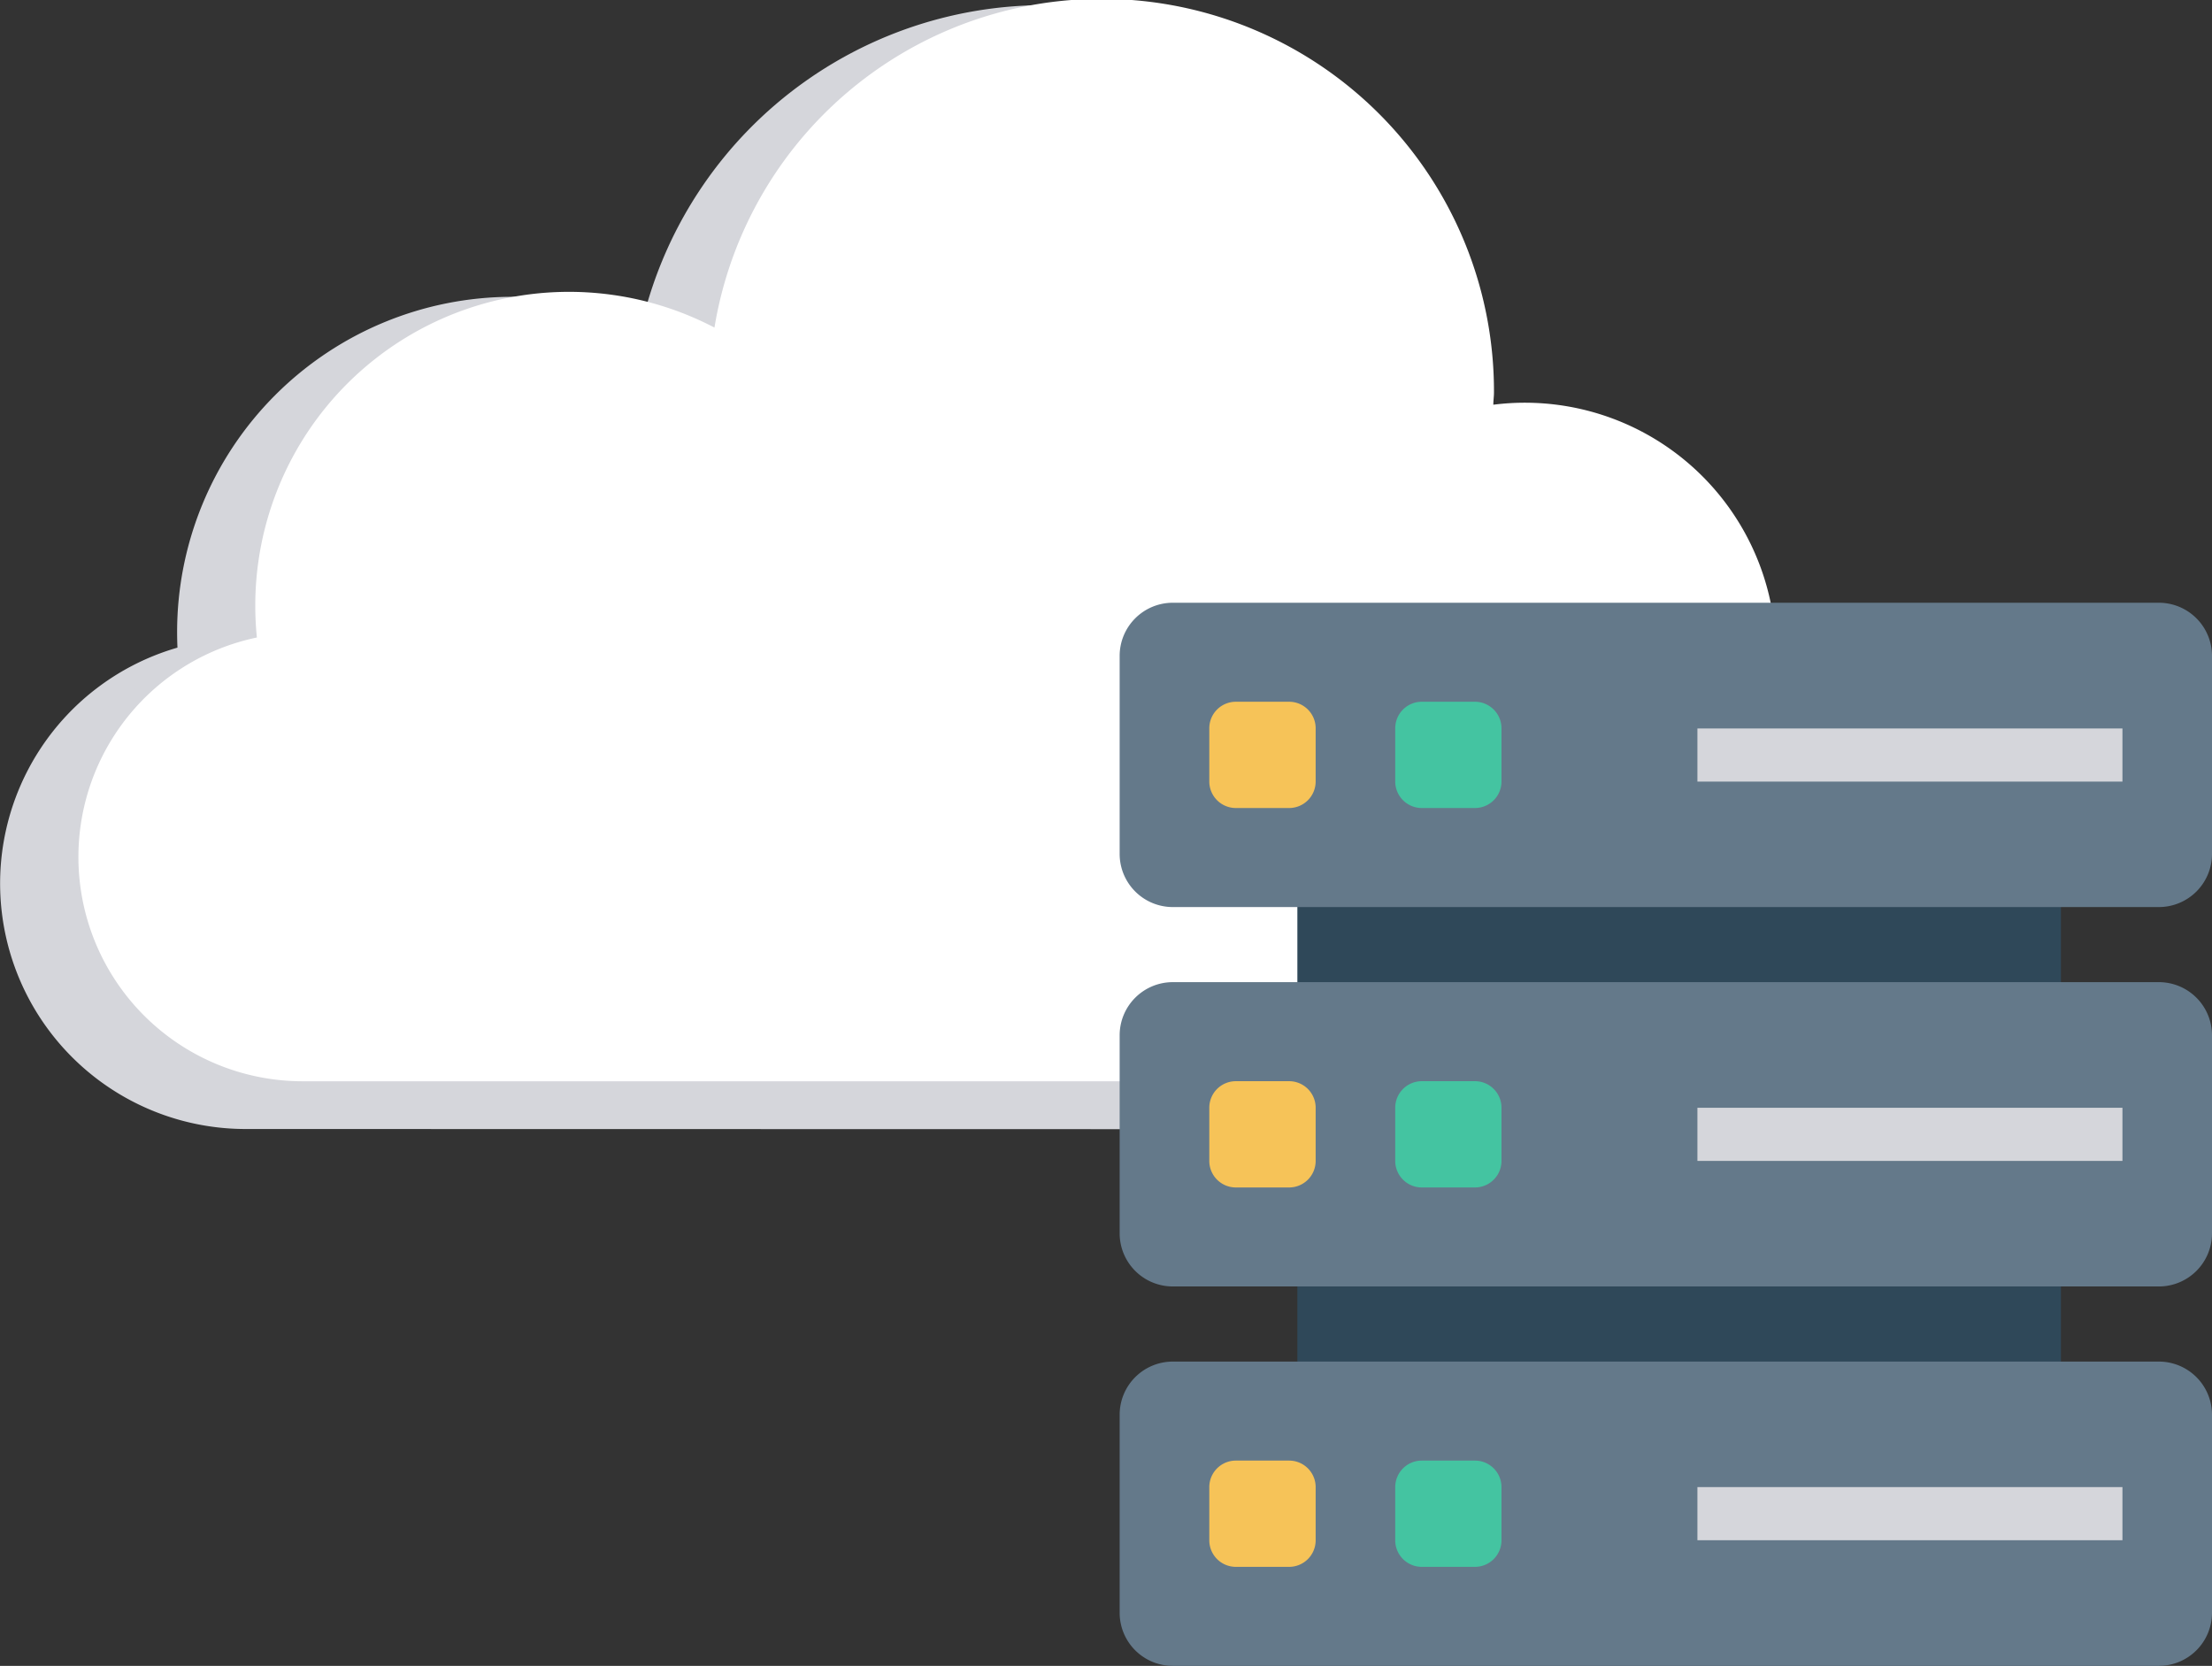
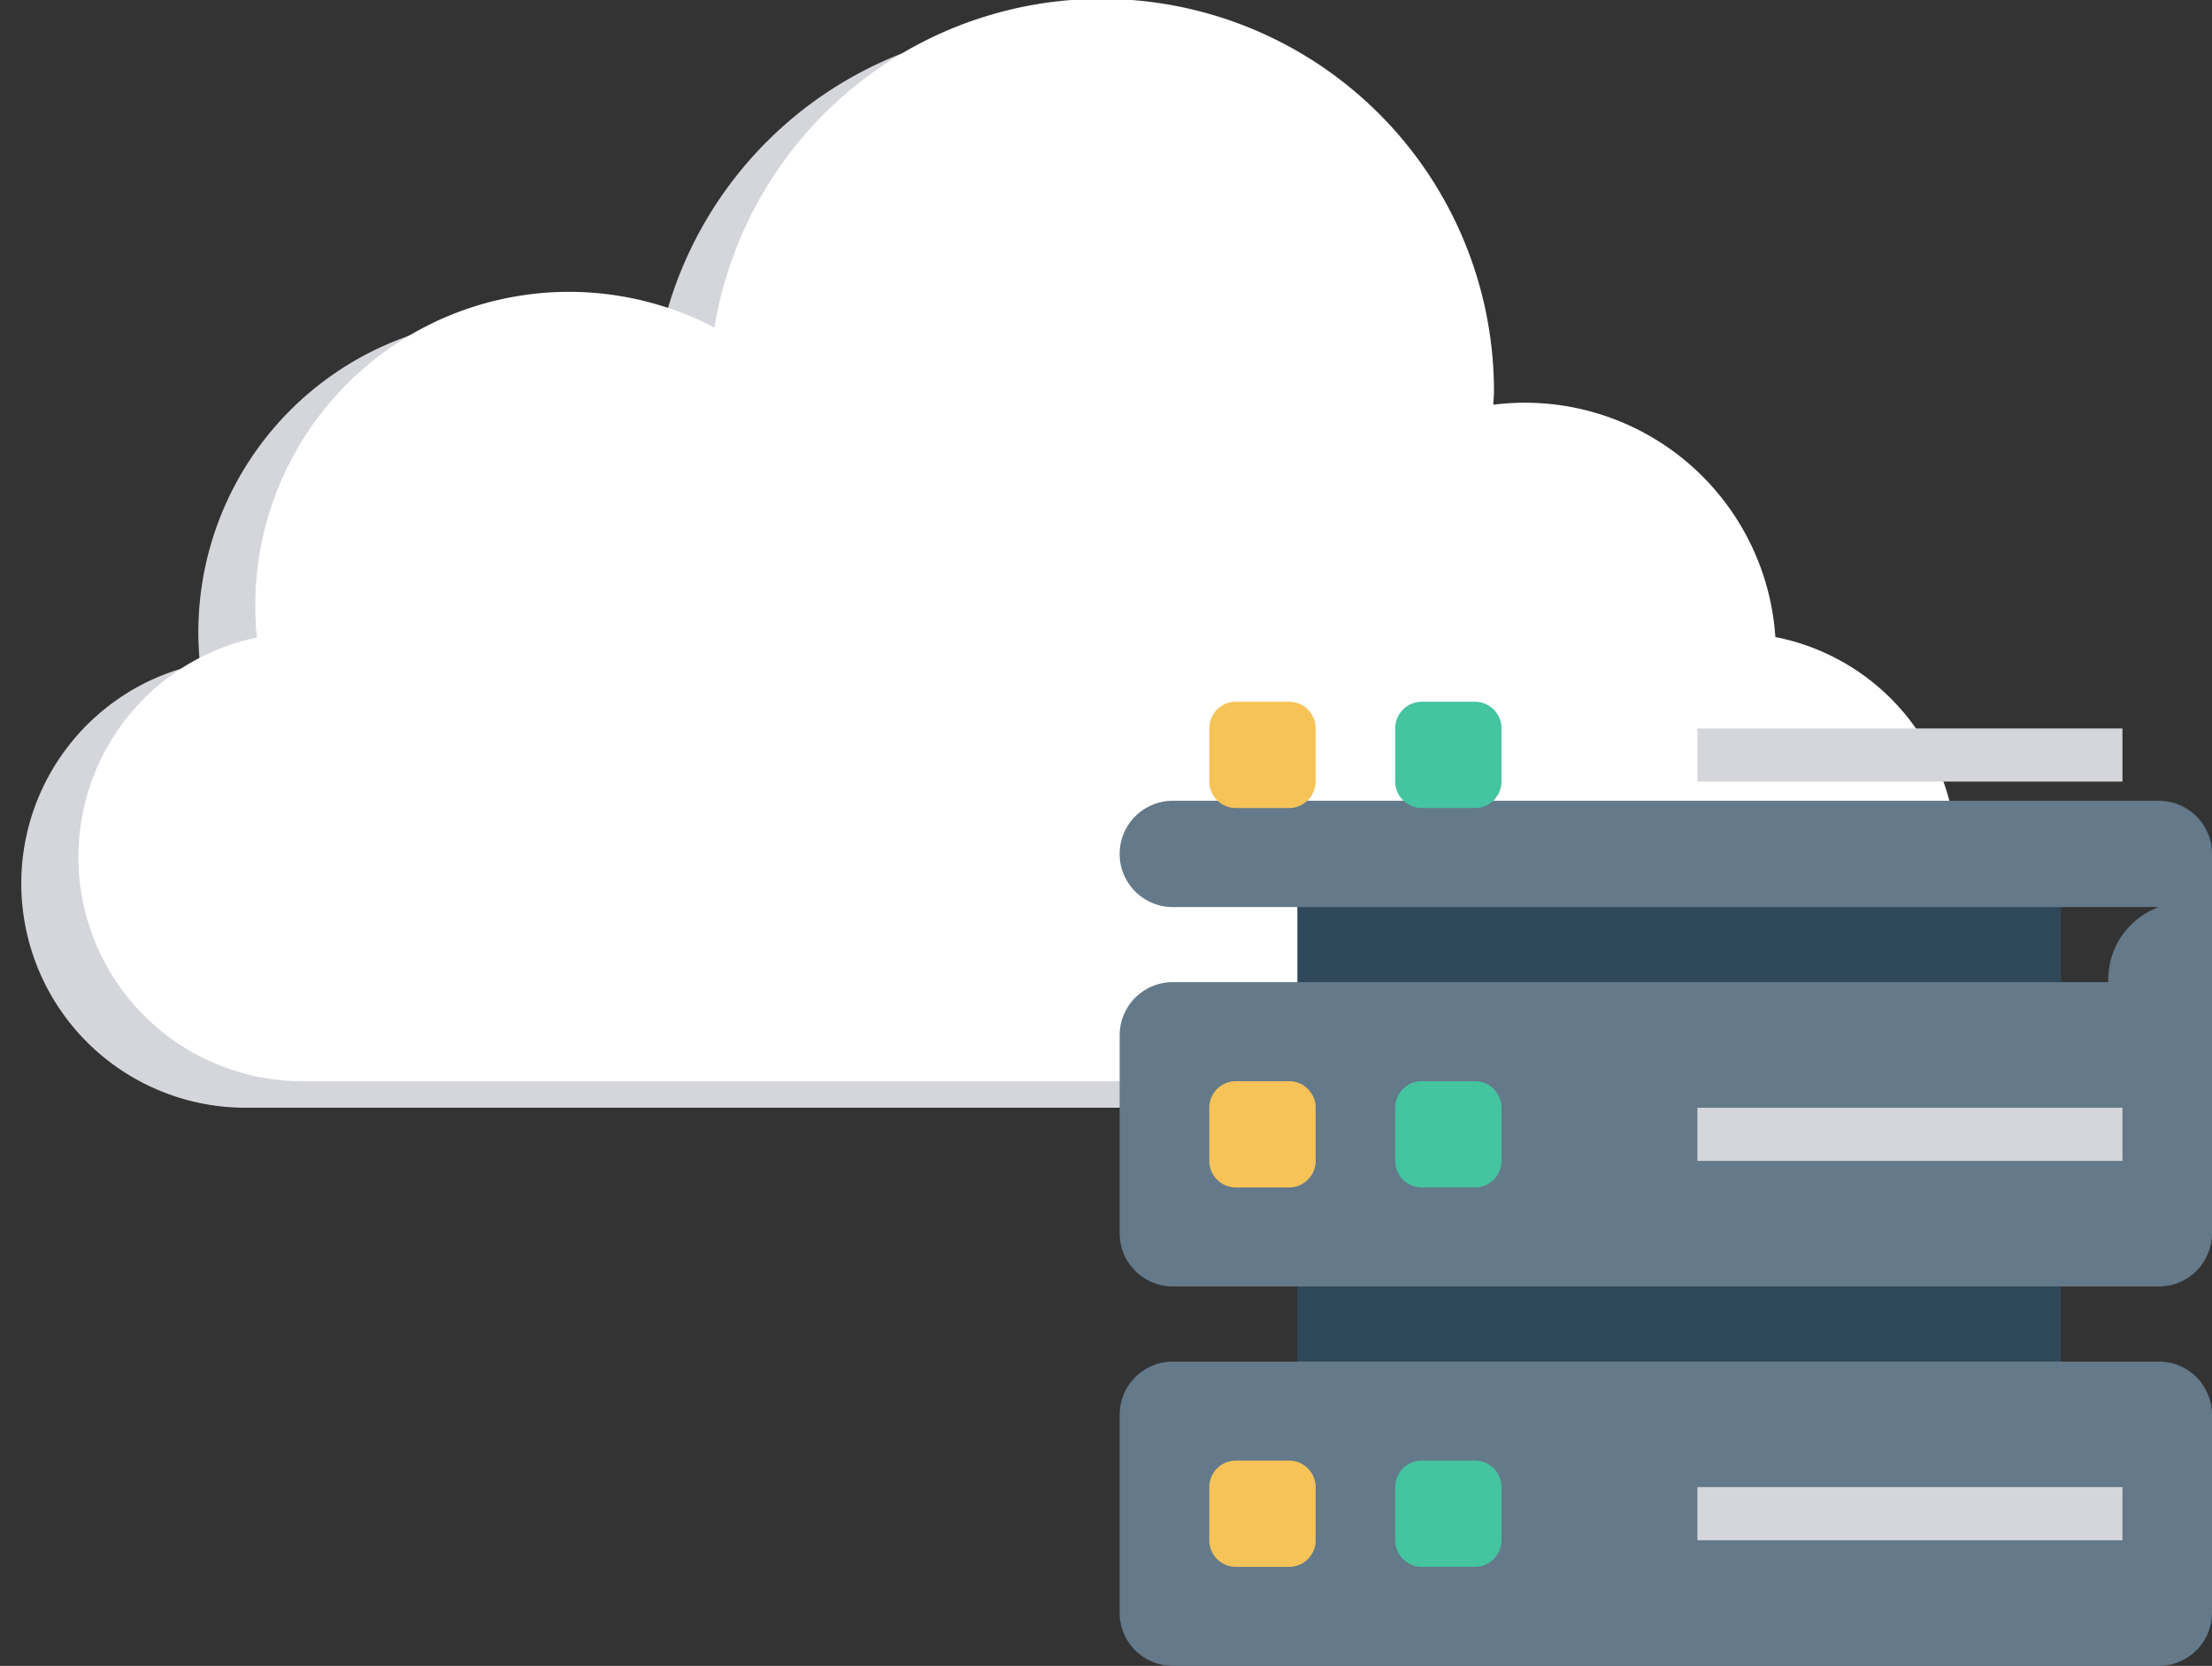
<svg xmlns="http://www.w3.org/2000/svg" viewBox="0 0 519.92 391.57">
  <rect x="0" y="0" width="519.92" height="391.57" fill="#333333" stroke="none" />
  <defs>
    <style>
      .a {
        fill: #d5d6db;
      }

      .b {
        fill: #fff;
      }

      .c {
        fill: #2f4859;
      }

      .d {
        fill: #64798a;
      }

      .e {
        fill: #f6c358;
      }

      .f {
        fill: #44c4a1;
      }
    </style>
  </defs>
  <title>ilst04</title>
-   <path class="a" d="M57.71,265.38a57.71,57.71,0,0,1-16-113.15c-.05-1.23-.08-2.45-.08-3.66a78.8,78.8,0,0,1,78.79-78.8h0a77.5,77.5,0,0,1,30.49,6.17,97.22,97.22,0,0,1,191.77,20c.68,0,1.34,0,2,0a64.67,64.67,0,0,1,63.84,56,57.7,57.7,0,0,1-14.72,113.5Z" />
  <path class="a" d="M403.88,156a59.43,59.43,0,0,0-59.24-55.08,61.5,61.5,0,0,0-7.1.46c0-1,.14-1.89.14-2.85A92.22,92.22,0,0,0,154.52,83.18,73.78,73.78,0,0,0,47,156.06,52.71,52.71,0,0,0,57.71,260.38H393.76A52.7,52.7,0,0,0,403.88,156Z" />
  <path class="b" d="M417.29,149.74A59,59,0,0,0,351,95.13c0-1,.15-1.89.15-2.86A92.22,92.22,0,0,0,167.93,77,73.75,73.75,0,0,0,60,142.35a74.43,74.43,0,0,0,.38,7.5A52.71,52.71,0,0,0,71.12,254.16H407.17a52.7,52.7,0,0,0,10.12-104.42Z" />
  <rect class="c" x="304.94" y="196.33" width="179.47" height="140.66" />
  <g>
-     <path class="d" d="M507.43,213.21H275.65a12.49,12.49,0,0,1-12.48-12.49V154.17a12.49,12.49,0,0,1,12.48-12.49H507.43a12.49,12.49,0,0,1,12.49,12.49v46.55A12.49,12.49,0,0,1,507.43,213.21Z" />
+     <path class="d" d="M507.43,213.21H275.65a12.49,12.49,0,0,1-12.48-12.49a12.49,12.49,0,0,1,12.48-12.49H507.43a12.49,12.49,0,0,1,12.49,12.49v46.55A12.49,12.49,0,0,1,507.43,213.21Z" />
    <path class="d" d="M507.43,302.39H275.65a12.49,12.49,0,0,1-12.48-12.49V243.35a12.49,12.49,0,0,1,12.48-12.49H507.43a12.49,12.49,0,0,1,12.49,12.49V289.9A12.49,12.49,0,0,1,507.43,302.39Z" />
    <path class="d" d="M507.43,391.57H275.65a12.48,12.48,0,0,1-12.48-12.48V332.54a12.49,12.49,0,0,1,12.48-12.49H507.43a12.49,12.49,0,0,1,12.49,12.49v46.55A12.49,12.49,0,0,1,507.43,391.57Z" />
  </g>
  <path class="e" d="M303,189.93H290.48a6.24,6.24,0,0,1-6.24-6.24V171.2a6.24,6.24,0,0,1,6.24-6.25H303a6.24,6.24,0,0,1,6.24,6.25v12.49A6.24,6.24,0,0,1,303,189.93Z" />
  <path class="f" d="M346.68,189.93H334.19a6.25,6.25,0,0,1-6.25-6.24V171.2a6.25,6.25,0,0,1,6.25-6.25h12.49a6.25,6.25,0,0,1,6.24,6.25v12.49A6.24,6.24,0,0,1,346.68,189.93Z" />
  <rect class="a" x="398.97" y="171.23" width="99.9" height="12.49" />
  <path class="e" d="M303,279.12H290.48a6.24,6.24,0,0,1-6.24-6.25V260.38a6.24,6.24,0,0,1,6.24-6.24H303a6.24,6.24,0,0,1,6.24,6.24v12.49A6.24,6.24,0,0,1,303,279.12Z" />
  <path class="f" d="M346.68,279.12H334.19a6.25,6.25,0,0,1-6.25-6.25V260.38a6.25,6.25,0,0,1,6.25-6.24h12.49a6.24,6.24,0,0,1,6.24,6.24v12.49A6.25,6.25,0,0,1,346.68,279.12Z" />
  <rect class="a" x="398.97" y="260.39" width="99.9" height="12.49" />
  <path class="e" d="M303,368.3H290.48a6.24,6.24,0,0,1-6.24-6.24V349.57a6.24,6.24,0,0,1,6.24-6.25H303a6.24,6.24,0,0,1,6.24,6.25v12.49A6.24,6.24,0,0,1,303,368.3Z" />
  <path class="f" d="M346.68,368.3H334.19a6.25,6.25,0,0,1-6.25-6.24V349.57a6.25,6.25,0,0,1,6.25-6.25h12.49a6.25,6.25,0,0,1,6.24,6.25v12.49A6.25,6.25,0,0,1,346.68,368.3Z" />
  <rect class="a" x="398.97" y="349.55" width="99.9" height="12.49" />
</svg>